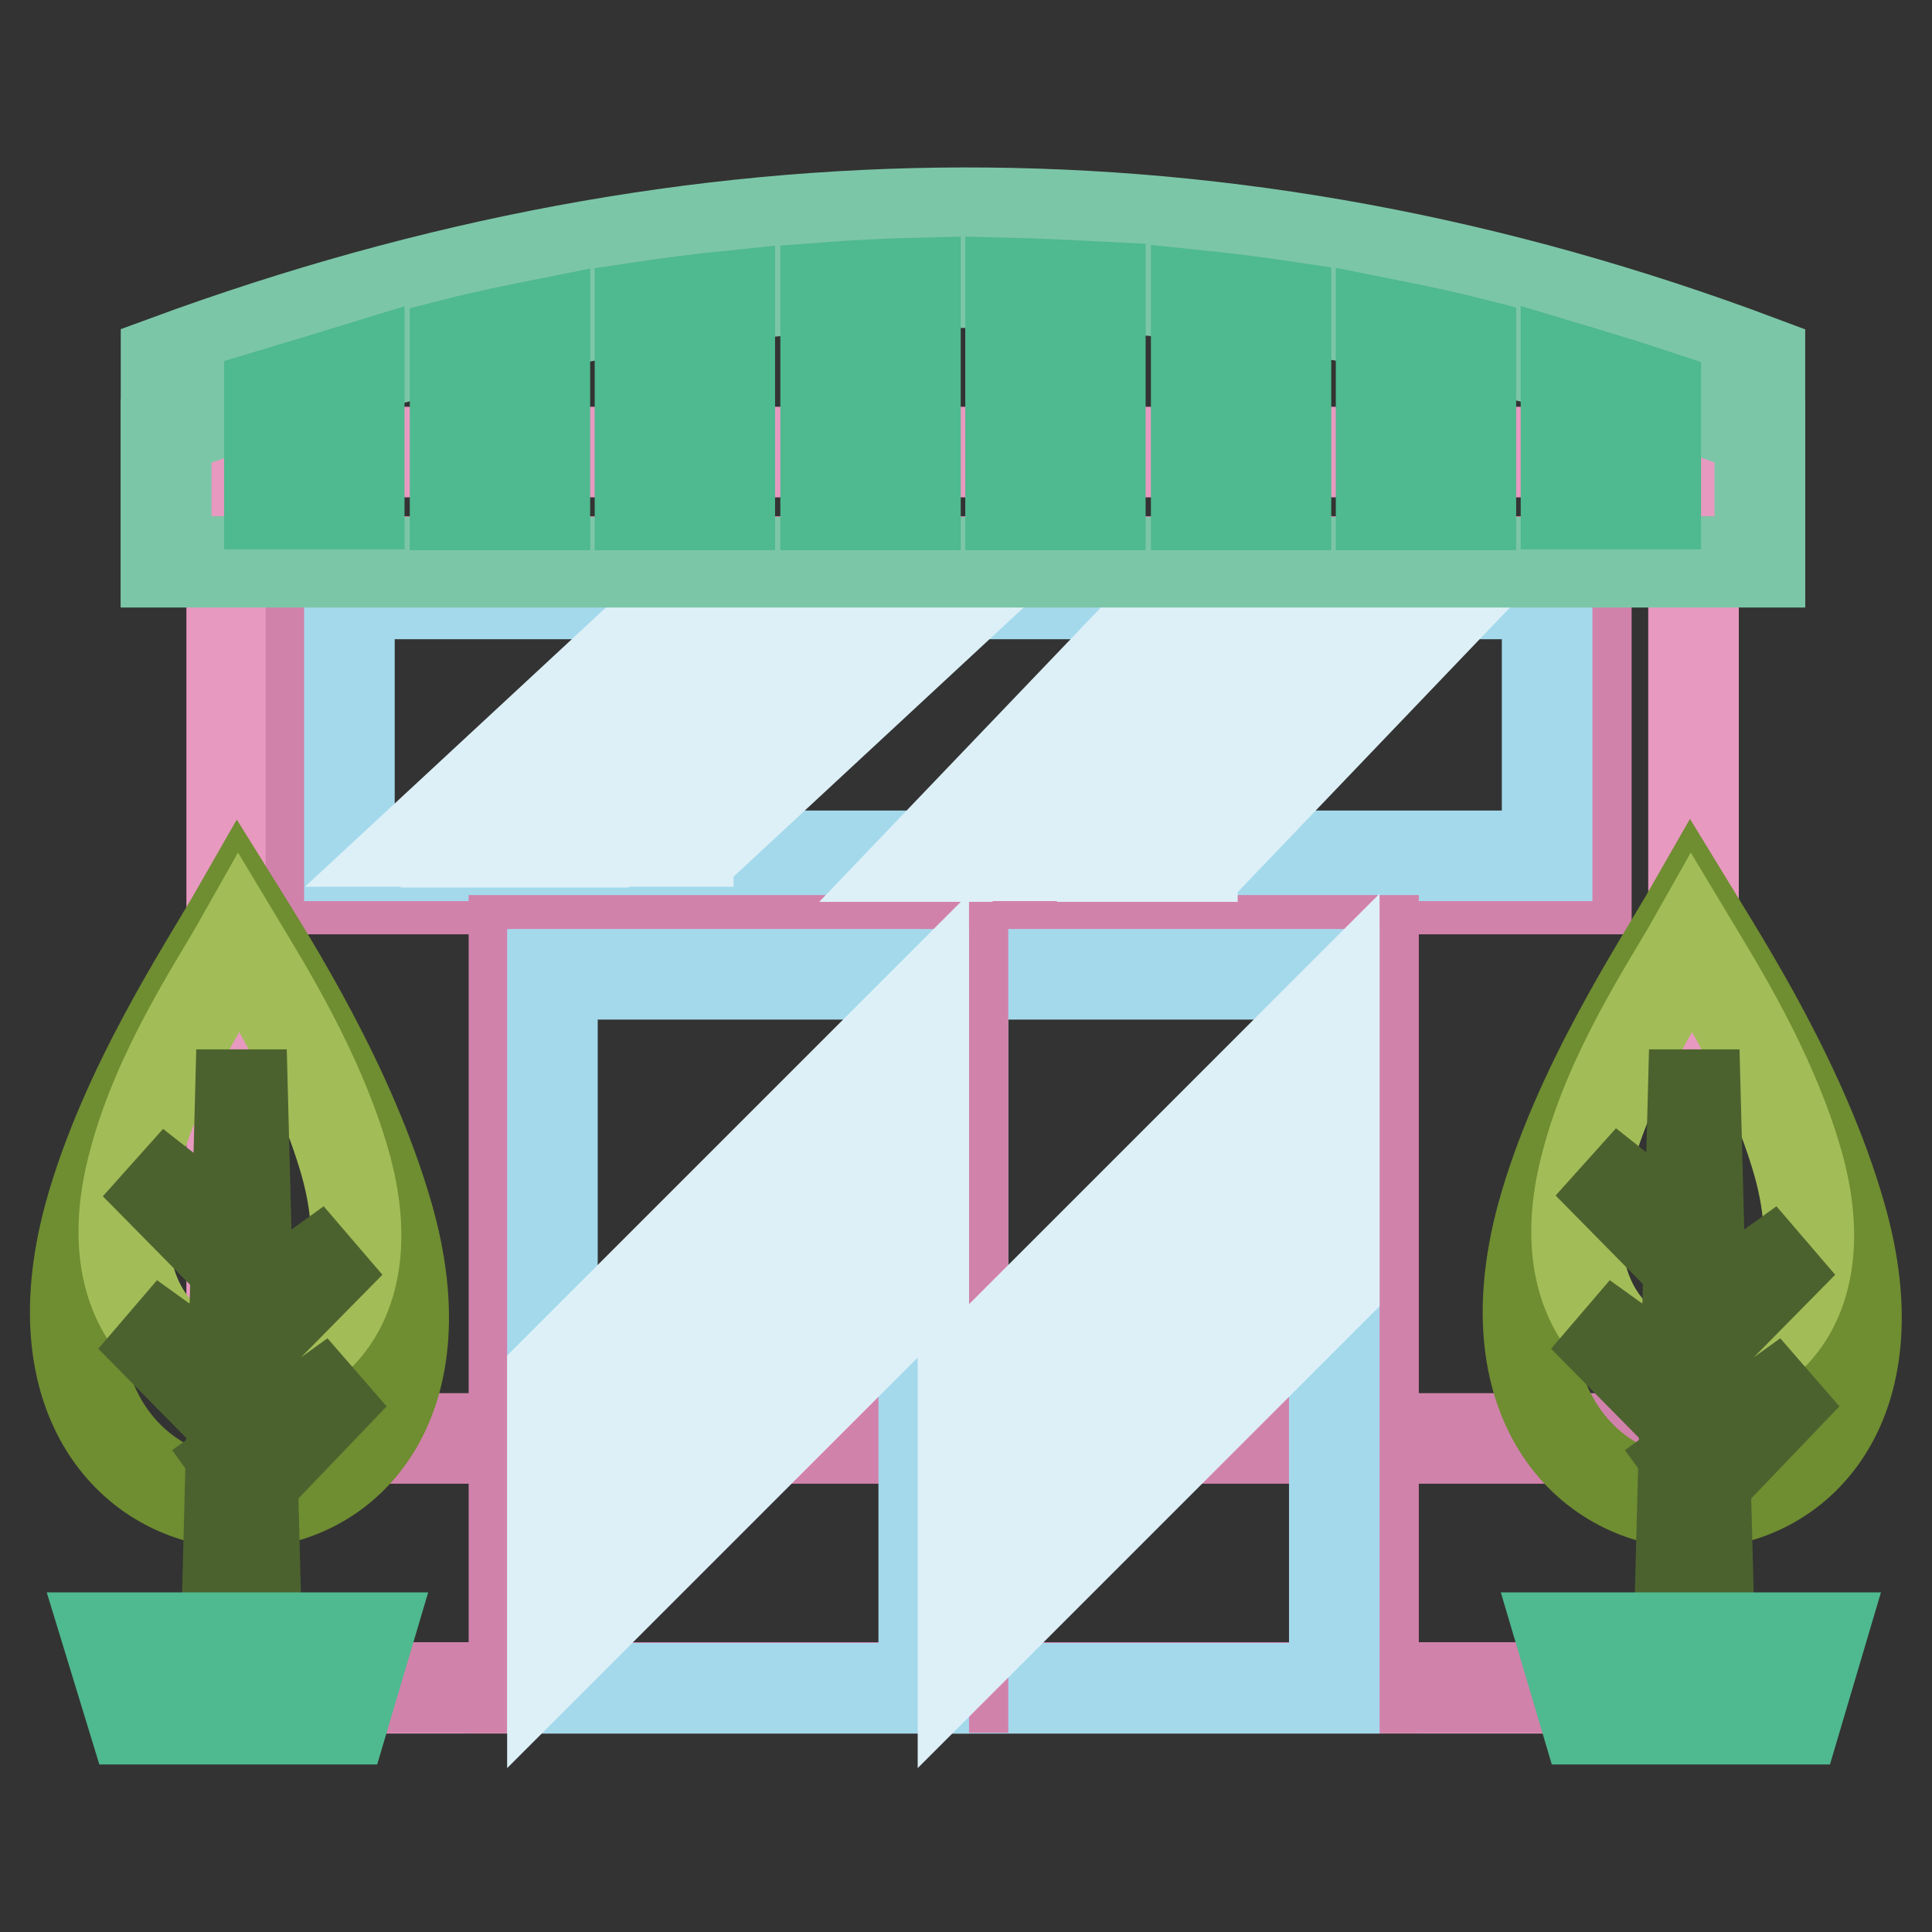
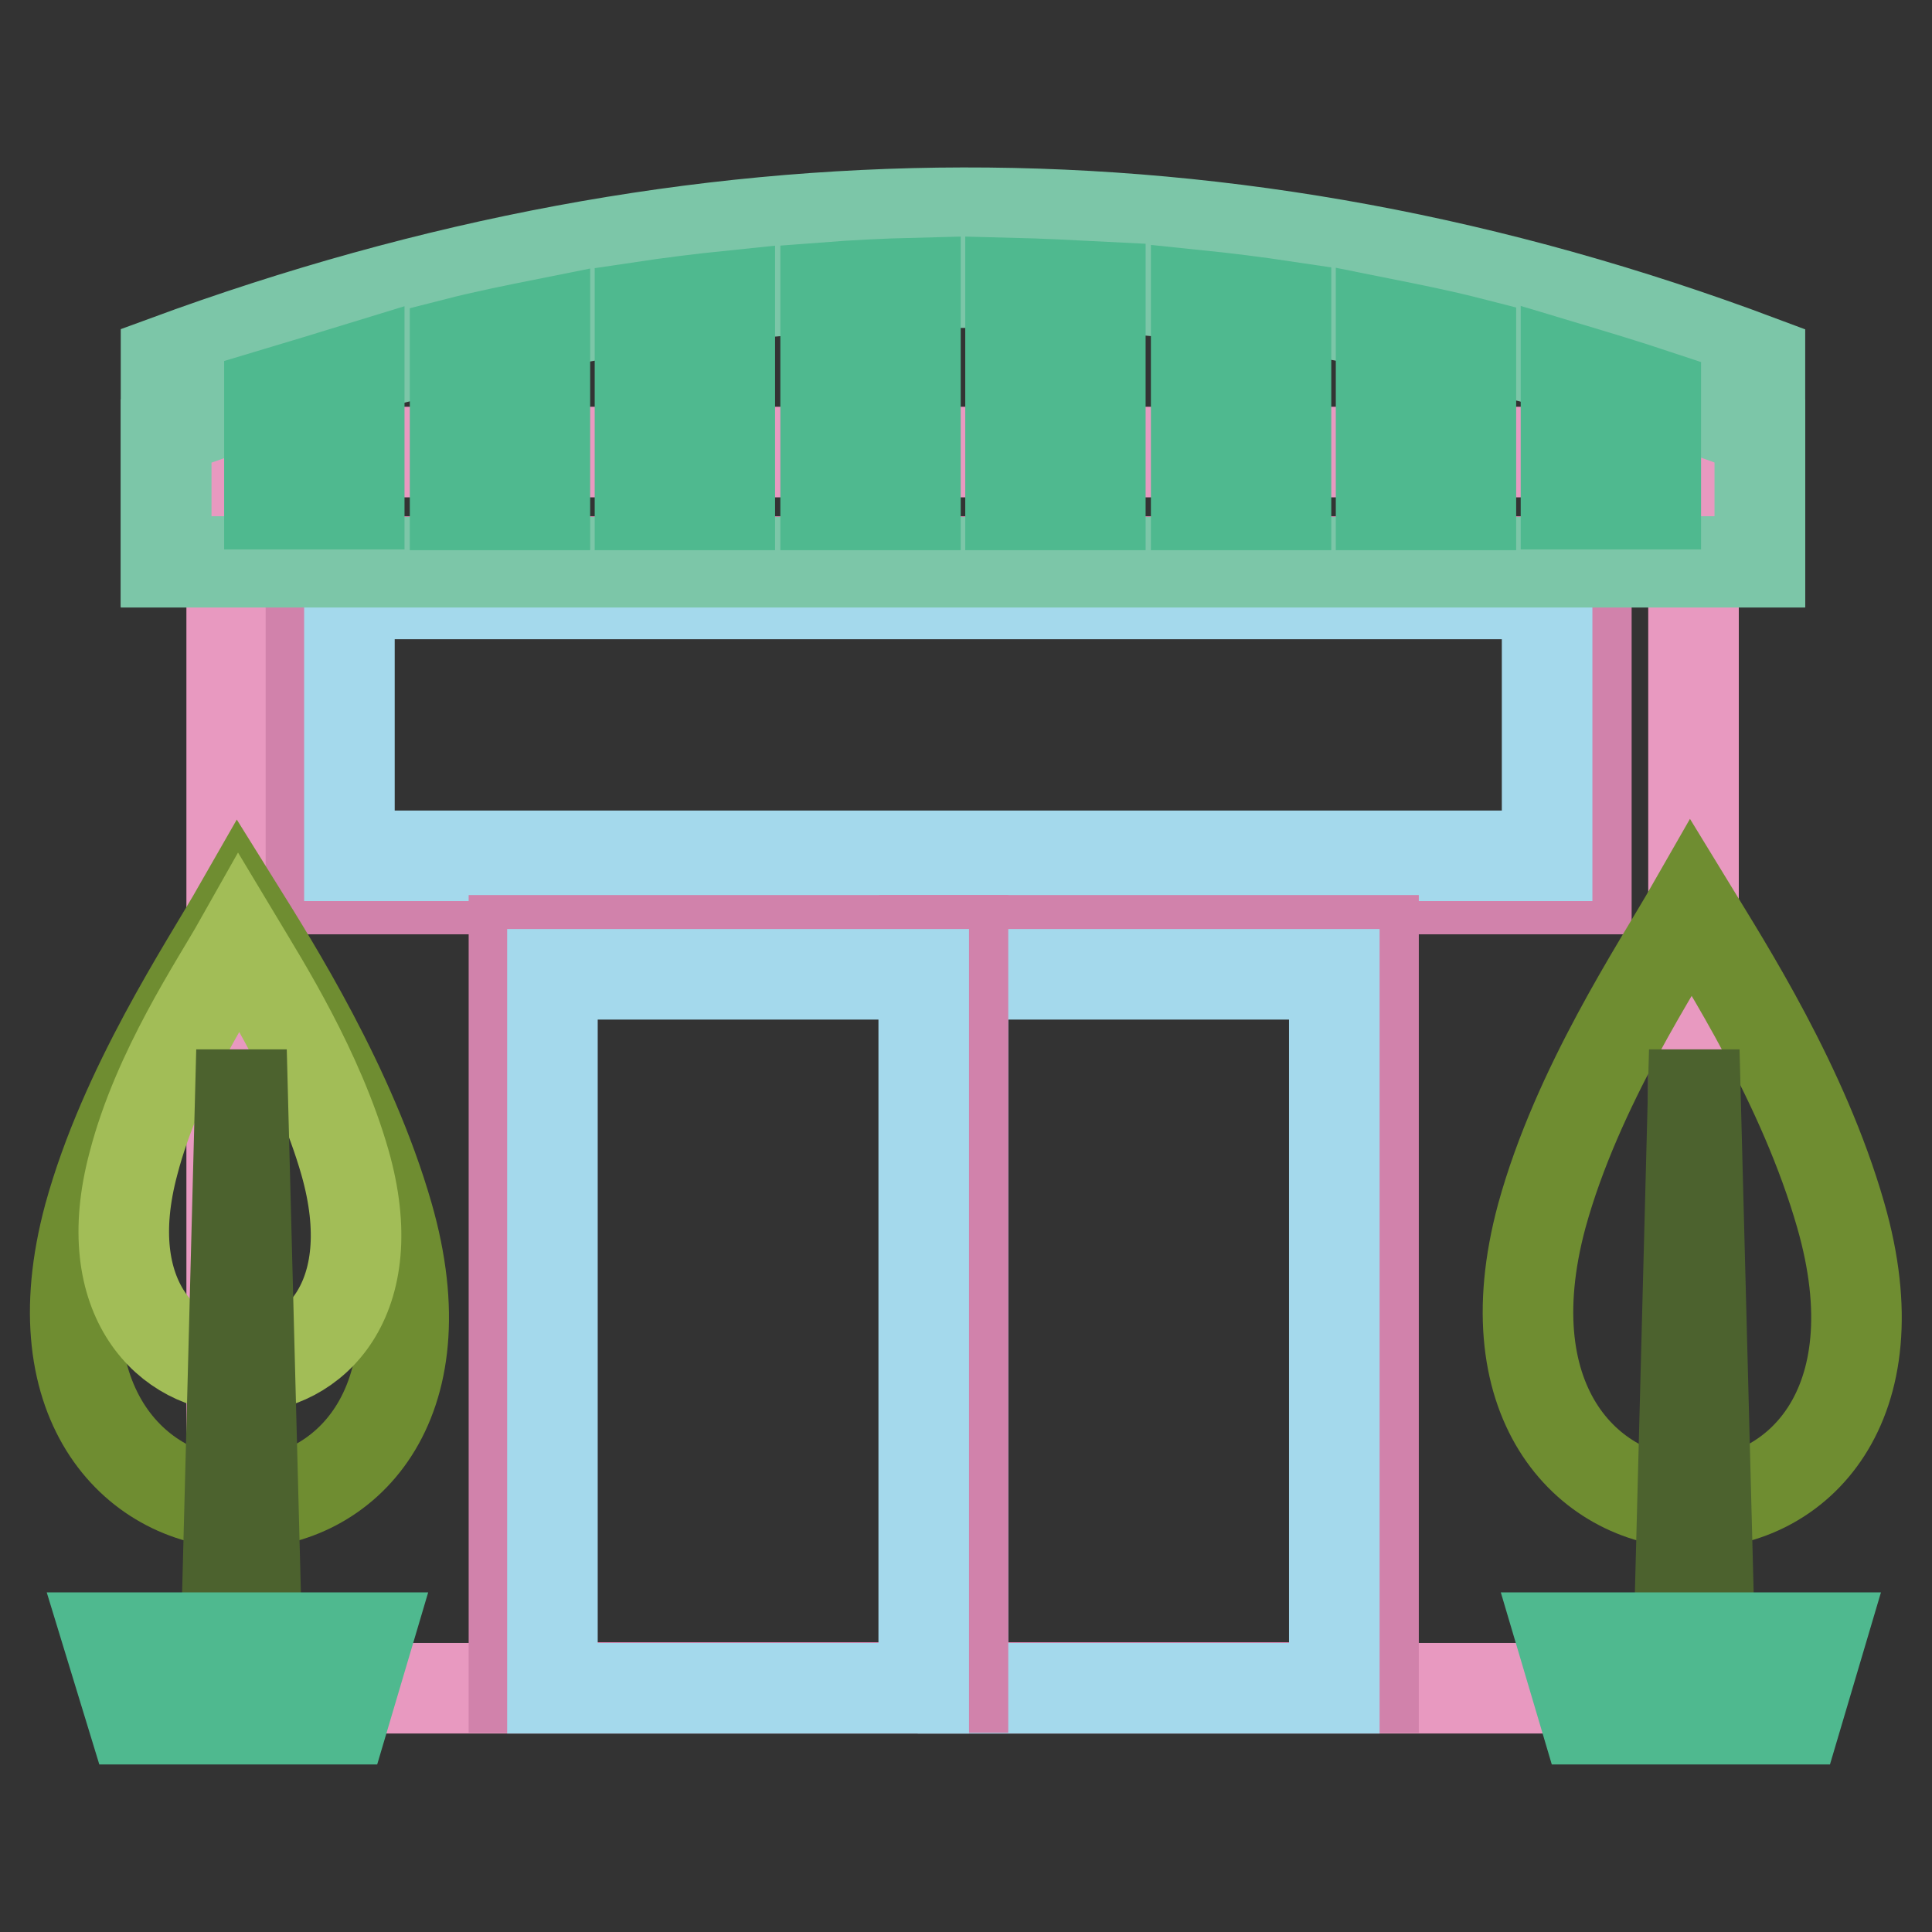
<svg xmlns="http://www.w3.org/2000/svg" version="1.1" x="0px" y="0px" viewBox="0 0 256 256" enable-background="new 0 0 256 256" xml:space="preserve">
  <rect x="0" y="0" width="256" height="256" fill="#333333" stroke="none" />
  <g>
    <path stroke-width="12" fill-opacity="0" stroke="#e899c0" d="M30.7,59.9h193.7v163.8H30.7V59.9z" />
-     <path stroke-width="12" fill-opacity="0" stroke="#d182ab" d="M30.7,190.6h193.7v33H30.7V190.6z" />
    <path stroke-width="12" fill-opacity="0" stroke="#7cc6a8" d="M22,47.8c70.4-25.9,140.8-26.4,211.2,0v26.6H22V47.8z" />
    <path stroke-width="12" fill-opacity="0" stroke="#d182ab" d="M41.2,74.4h169v43.4h-169V74.4z" />
    <path stroke-width="12" fill-opacity="0" stroke="#a4d9ec" d="M46.3,78.7H205v34.7H46.3V78.7z" />
    <path stroke-width="12" fill-opacity="0" stroke="#d182ab" d="M122.5,124.6H182v99h-59.5V124.6z" />
    <path stroke-width="12" fill-opacity="0" stroke="#a4d9ec" d="M127.6,129.1h49.2v94.6h-49.2V129.1z" />
    <path stroke-width="12" fill-opacity="0" stroke="#d182ab" d="M68.1,124.6h59.5v99H68.1V124.6z" />
    <path stroke-width="12" fill-opacity="0" stroke="#a4d9ec" d="M73.2,129.1h49.2v94.6H73.2V129.1z" />
-     <path stroke-width="12" fill-opacity="0" stroke="#ddf0f7" d="M93.4,111.5l33.2-30.8h-6.3l-29.1,27.1v3.7H93.4z M91.2,101.9V90.3l10.3-9.6H114L91.2,101.9z M91.2,84.5 v-3.7h4L91.2,84.5z M91.2,107.8l-4,3.7h4V107.8z M91.2,80.7v3.7L62,111.5h-6.3l33.2-30.8L91.2,80.7L91.2,80.7z M91.2,90.3v11.7 l-10.3,9.6H68.3L91.2,90.3z M97.8,195.2l24.6-24.6v-6.3l-24.6,24.6V195.2z M97.8,182.6v-12.5l24.6-24.6V158L97.8,182.6z  M97.8,163.8l24.6-24.6v-6.3l-24.6,24.6V163.8z M73.2,219.8l24.6-24.6v-6.3l-24.6,24.6V219.8z M97.8,157.5v6.3l-24.6,24.6v-6.3 L97.8,157.5z M97.8,170.1v12.5l-24.6,24.6v-12.5L97.8,170.1z M152.2,195.2l24.6-24.6v-6.3l-24.6,24.6V195.2z M152.2,182.6v-12.5 l24.6-24.6V158L152.2,182.6z M152.2,163.8l24.6-24.6v-6.3l-24.6,24.6V163.8z M127.6,219.8l24.6-24.6v-6.3l-24.6,24.6V219.8z  M152.2,157.5v6.3l-24.6,24.6v-6.3L152.2,157.5z M152.2,170.1v12.5l-24.6,24.6v-12.5L152.2,170.1z M160.2,113.5l33.2-34.7h-6.3 L158,109.3v4.2H160.2z M158,102.7V89.5l10.3-10.8h12.5L158,102.7z M158,83v-4.2h4L158,83z M158,109.3l-4,4.2h4V109.3z M158,78.7V83 l-29.1,30.5h-6.3l33.2-34.7H158z M158,89.5v13.1l-10.3,10.8h-12.5L158,89.5z" />
    <path stroke-width="12" fill-opacity="0" stroke="#7cc6a8" d="M233.2,57.1v17.4H22V57.1C92.4,31.1,162.8,30.7,233.2,57.1L233.2,57.1z" />
    <path stroke-width="12" fill-opacity="0" stroke="#4fb98f" d="M35.7,52.3v14.5h11.9V48.7C43.7,49.9,39.7,51.1,35.7,52.3L35.7,52.3z M60.3,45.5v21.4h11.9v-24 C68.2,43.7,64.2,44.5,60.3,45.5z M84.8,40.7v26.2h11.9V39.2C92.8,39.6,88.8,40.1,84.8,40.7z M109.4,38.1v28.8h11.9V37.5 C117.3,37.6,113.3,37.8,109.4,38.1z M133.9,37.5v29.4h11.9V38C141.9,37.8,137.9,37.6,133.9,37.5z M158.5,39.1v27.8h11.9V40.6 C166.4,40,162.4,39.5,158.5,39.1z M183,42.8v24.1h11.9V45.4C191,44.4,187,43.6,183,42.8L183,42.8z M207.5,48.6v18.2h11.9V52.3 C215.5,51,211.5,49.8,207.5,48.6z" />
    <path stroke-width="12" fill-opacity="0" stroke="#6f8d31" d="M224.1,120.3c4.7,7.7,14.9,23.6,19.8,40.7c14.7,51-53.3,50.8-39.6,0.1C209,144,219.7,128,224.1,120.3 L224.1,120.3z" />
-     <path stroke-width="12" fill-opacity="0" stroke="#a2bd57" d="M224.2,124.9c3.3,5.5,10.5,16.9,14,29.1c10.4,36.4-37.7,36.2-28,0.1C213.4,141.8,221.1,130.4,224.2,124.9z" />
    <path stroke-width="12" fill-opacity="0" stroke="#4c622e" d="M222.3,223.8h4.4l-2.2-84.6L222.3,223.8z" />
    <path stroke-width="12" fill-opacity="0" stroke="#4fb98f" d="M210.1,227.8h27.9l3.2-10.8h-34.3L210.1,227.8z" />
-     <path stroke-width="12" fill-opacity="0" stroke="#4c622e" d="M223.7,193.5l2.1,2.9l13.6-14.2L223.7,193.5z M225.5,185.8l-2.1,2.5l-13.6-13.8L225.5,185.8z M223.8,175.6 l1.5,2.9l13.6-13.8L223.8,175.6z M224.9,165.7L224,168l-13.6-13.8L224.9,165.7z" />
    <path stroke-width="12" fill-opacity="0" stroke="#6f8d31" d="M31.6,120.3C36.4,128,46.5,144,51.4,161c14.7,51-53.3,50.8-39.6,0.1C16.5,144,27.2,128,31.6,120.3z" />
    <path stroke-width="12" fill-opacity="0" stroke="#a2bd57" d="M31.7,124.9c3.3,5.5,10.5,16.9,14,29.1c10.4,36.4-37.7,36.2-28,0.1C20.9,141.8,28.6,130.4,31.7,124.9z" />
    <path stroke-width="12" fill-opacity="0" stroke="#4c622e" d="M29.8,223.8h4.4L32,139.2L29.8,223.8z" />
    <path stroke-width="12" fill-opacity="0" stroke="#4fb98f" d="M17.6,227.8h27.9l3.2-10.8H14.3L17.6,227.8z" />
-     <path stroke-width="12" fill-opacity="0" stroke="#4c622e" d="M31.2,193.5l2.1,2.9l13.6-14.2L31.2,193.5z M33,185.8l-2.1,2.5l-13.6-13.8L33,185.8z M31.3,175.6l1.5,2.9 l13.6-13.8L31.3,175.6z M32.4,165.7l-0.9,2.4l-13.6-13.8L32.4,165.7z" />
  </g>
</svg>